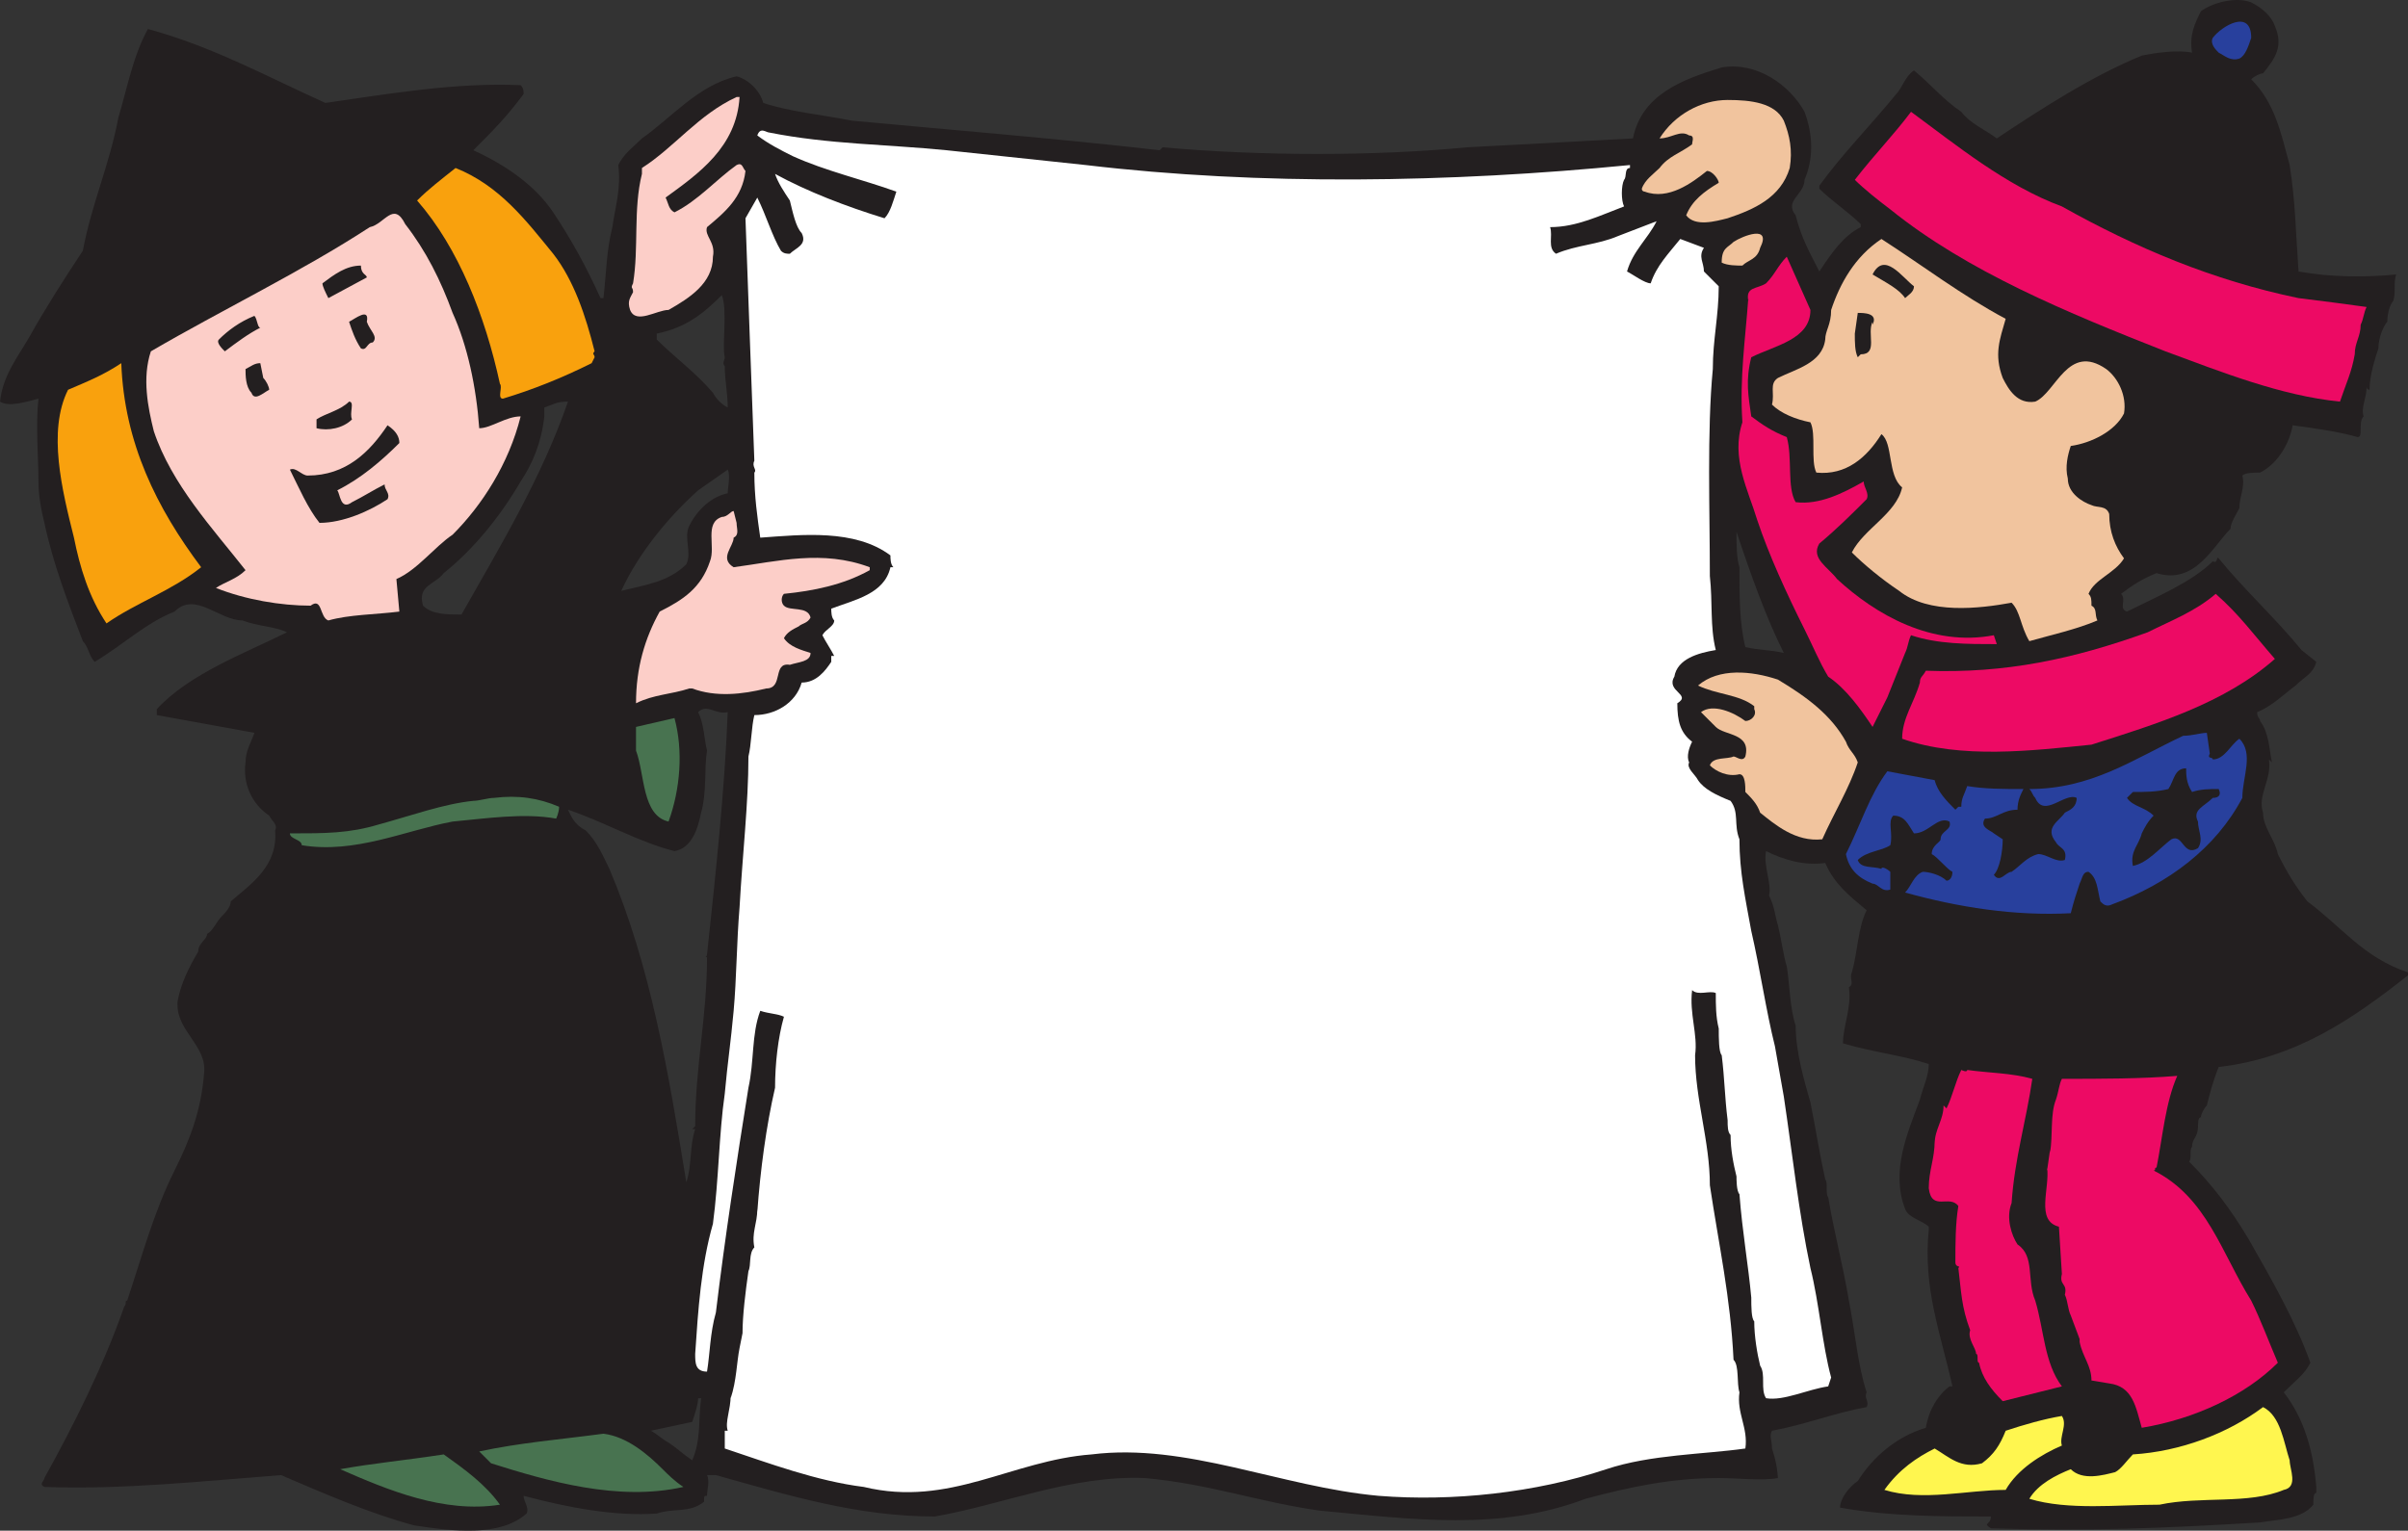
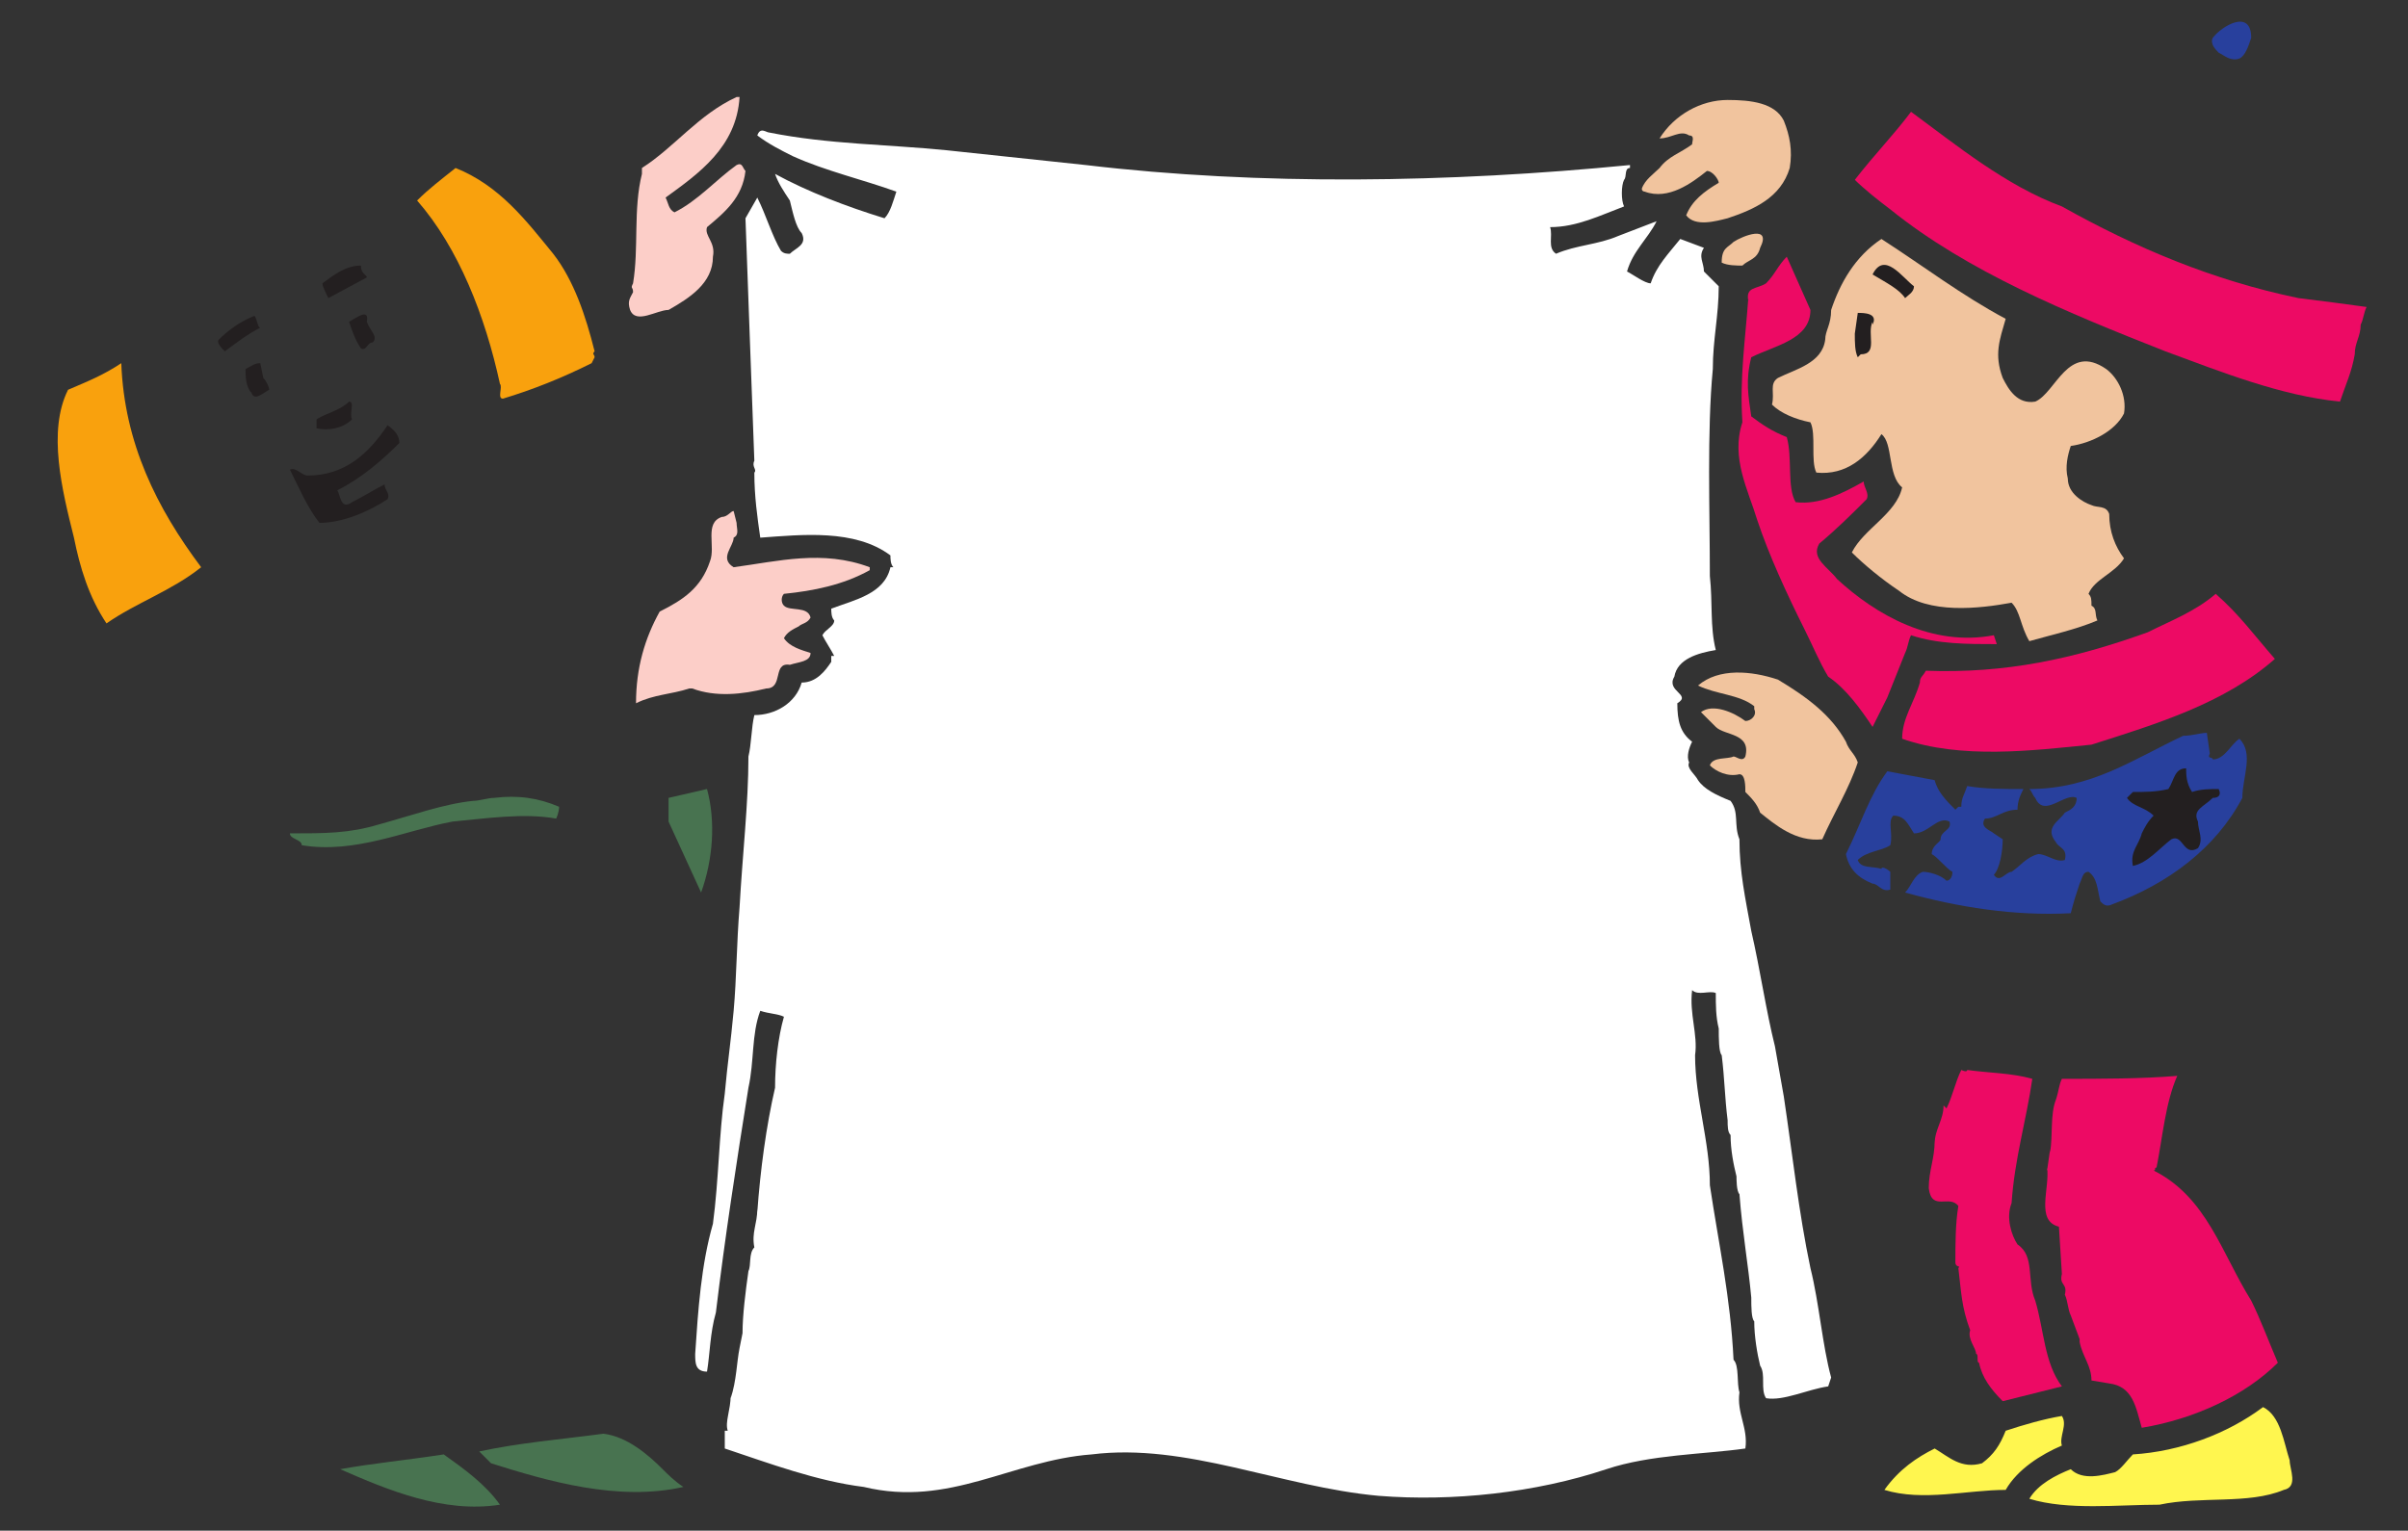
<svg xmlns="http://www.w3.org/2000/svg" width="610.5" height="388.195">
  <rect width="100%" height="100%" fill="#333333" stroke="none" />
-   <path fill="#231f20" fill-rule="evenodd" d="M576.75 6.604c2.25 5.25 0 8.25-3 12-.75 0-2.25.75-3 1.5 6 6 7.5 13.5 9.75 21.75 1.5 9.75 1.5 16.5 2.25 27 8.25 1.5 17.25 1.5 24.75.75-.75 2.25 0 4.5-.75 6.75-.75.75-1.5 3-1.5 5.25-.75.75-2.25 3.75-2.25 6.75-.75 2.25-2.25 6.75-2.25 10.5 0 0-.75 0-.75-.75 0 3-1.5 5.25-.75 7.5-1.5 1.5 0 5.25-1.5 5.25-5.25-1.5-11.25-2.25-16.5-3-.75 4.5-3.75 9.75-8.25 12-1.5 0-3.75 0-4.5.75.75 3-.75 5.25-.75 8.25-.75 1.5-2.25 3.75-2.25 5.25-4.5 4.5-9 14.25-18.75 11.25-3.75 1.5-6 3-9 5.25 1.5 1.5-.75 3.75 1.5 4.5 7.5-3.75 16.5-7.5 21.75-12.75 1.5.75.75-1.5 1.5-.75 6.75 8.25 14.25 15 21 23.25l3.75 3c-.75 3-3 3.75-5.25 6-3 2.25-6 5.25-9.75 6.75 0 1.5.75 1.5.75 2.25 2.25 3 2.25 6.75 3 10.5l-.75-.75c.75 5.25-3 9-1.5 13.5 0 3.75 3 6.75 3.75 10.5 2.25 4.5 4.5 8.25 7.5 12 9 6.75 14.25 14.25 25.5 18v.75c-14.25 11.25-28.5 21-48 23.25-1.5 3.75-2.25 6.75-3 9.75-.75.75-1.5 2.25-1.5 3-.75 0-.75 1.5-.75 3v-.75c0 3-1.5 3-1.5 5.25-.75.75 0 3-.75 3.75 6 6 10.5 12 15 19.5 6 10.5 12 21 15.75 31.5-1.5 3-3.75 4.5-6.75 7.5 5.25 6.75 7.5 15 8.25 24v1.5c-.75 0-.75 1.5-.75 3-3 3.75-9 3.75-13.5 4.5-24.75 1.5-43.5 2.25-68.25 1.5-2.25-1.5 0-.75 0-3-12.75 0-25.5 0-38.25-2.25 0-2.25 2.25-5.25 4.5-6.75 3.75-6 9.75-11.25 17.25-13.5.75-4.5 3-8.25 6-10.5h.75c-3-13.5-7.5-24.75-6-39.75v-.75c-1.5-1.5-5.25-2.25-6-4.5-3.75-9.75.75-19.5 3.75-27.75.75-3 2.25-6 2.25-9-6.75-2.25-14.25-3-21.75-5.25 0-4.5 2.25-9 1.5-14.25 1.5-.75 0-2.25.75-3.75 1.5-5.25 1.5-11.25 3.75-15.75-4.5-3.75-8.25-6.75-10.5-12-5.25.75-10.5-.75-15-3-.75 3.75 1.5 8.25.75 11.25 1.5 3 1.5 5.25 2.25 7.5.75 3 1.5 8.25 2.25 10.5.75 4.5.75 10.5 2.25 15 0 6.75 2.25 14.25 3.75 19.5 1.5 7.5 2.25 12.75 3.75 19.5.75.75 0 3.75.75 4.5 1.5 9 3.75 17.25 5.25 26.25 1.5 7.5 2.25 16.5 4.5 23.25-.75 1.5.75 2.25 0 3.75-8.25 1.5-15.75 4.5-24 6-.75 1.5 0 2.25 0 4.5.75 2.25 1.5 5.25 1.5 8.25v-.75c-3.75.75-10.5 0-15 0-12 0-22.5 2.25-33.75 5.25-21.75 8.25-43.5 5.25-67.5 3-15.75-2.25-27.75-6.75-44.25-8.25-18.75-.75-36 6.75-53.25 9.75-19.5 0-36.75-5.25-55.5-10.5h-2.25c.75 1.5 0 3.75 0 5.25-.75 0-.75 0-.75 1.5-3.75 3-7.5 1.5-12 3-10.5.75-22.5-1.5-33.75-4.5 0 1.5 1.5 3 .75 4.5-6.75 6-18.75 4.5-28.5 3-11.25-3-23.25-8.25-33.75-12.75-19.5 1.5-40.5 3.75-60 3-1.5-.75 0-1.5 0-2.25 7.5-13.5 15-28.5 20.25-43.5.75-.75 0-1.5.75-1.5 3.75-11.25 6.75-22.5 12-33 3.75-7.5 6.75-15 7.5-24.75.75-6.75-6.75-10.5-6.75-17.25v-.75c.75-4.5 3-9 5.25-12.75 0-2.25 2.25-3 2.25-4.5 1.5-.75 2.25-3 3.75-4.5.75-.75 2.25-2.25 2.25-3.75 5.25-4.5 12-9 11.25-18 .75-1.5-.75-2.25-1.5-3.75-4.5-3-6.75-8.25-6-13.5 0-3 1.5-5.25 2.25-7.5l-24.75-4.5v-1.5c8.25-9 22.5-14.25 33-19.5-3-1.5-7.5-1.5-11.25-3-6 0-12-7.5-17.25-2.25-7.5 3-12.75 8.25-20.25 12.75-1.5-1.5-1.5-3.75-3-5.25-3.75-9.75-7.5-19.5-9.75-30-.75-3-1.5-6.75-1.5-10.5 0-6-.75-14.25 0-21-3 .75-7.5 2.25-9.75.75.75-6.75 4.5-11.25 7.5-16.5 3.75-6.75 9-15 13.5-21.75 2.25-12 6.75-21.75 9-33.75 2.25-7.5 3.75-15.75 7.5-22.5 16.5 4.5 30 12 45 18.75 15.75-2.25 33-5.25 49.5-4.5.75.75.75 1.5.75 2.25-4.5 6-7.5 9-12.75 14.25 8.25 3.75 15.75 9 20.25 15.75s8.25 13.5 12 21.75h.75c.75-6.75.75-12 2.25-18 .75-5.25 2.25-9.75 1.5-15.75 1.5-3 3.75-4.5 6-6.75 7.5-5.25 14.25-13.5 24-15.75 3 .75 6 3.75 6.75 6.75 6.75 2.25 15 3 22.5 4.5 24 2.25 51.75 4.5 78 7.5l.75-.75c24.75 2.25 54 2.25 77.25 0 14.25-.75 28.5-1.5 42-2.25 2.25-11.25 12.75-15 22.5-18 9-1.5 17.25 4.5 21 11.25 2.25 6 2.25 12 0 17.25 0 3.75-5.25 5.25-2.25 9 1.5 6 3.75 9.75 6 14.25 3-4.5 6-9 10.5-11.25v-.75c-3-3-7.5-6-10.5-9v-.75c6-8.25 12.75-15 19.5-23.25 1.5-1.5 2.25-4.5 4.5-6 4.5 3.75 7.5 7.5 12 10.5 2.25 3 6 4.5 9 6.75 11.25-7.5 24-15.75 36.75-21 3.75-.75 9-1.5 12.75-.75-.75-4.5.75-7.5 2.25-10.5 3-2.25 9-3.75 12.75-2.25 3 1.5 5.25 3.75 6 6m-410.25 78v1.5c4.5 4.5 9.75 8.25 14.25 13.5.75 1.5 2.25 3 3.75 3.75 0-3.75-.75-6.75-.75-10.5-.75-.75 0-1.5 0-2.25-.75-3 .75-12-.75-15.75-4.5 4.5-9 8.25-16.5 9.75m-28.5 18.75v2.25c-.75 6.75-3 12-6 16.5-5.25 9-12 17.25-19.5 23.25-2.25 3-6.75 3-5.25 8.25 2.25 2.25 6 2.25 9.75 2.25 9.75-17.25 20.25-34.5 27-54-3 0-3.75.75-6 1.5m46.5 15.75-7.5 5.25c-7.5 6.75-15 15.75-19.5 25.5 6-1.5 12-2.25 16.5-6.75 1.5-3-.75-6.75.75-9.75 2.25-4.5 6-7.5 9.75-8.25 0-1.5.75-4.5 0-6m255.75 15.75c0 3 0 6.75.75 9 0 7.5 0 14.25 1.5 20.25 3 .75 6.75.75 9.75 1.5-4.5-9-8.25-19.5-12-30.75m-261 107.25c2.25-21 4.5-42 5.25-61.5-3 .75-5.25-2.25-7.5 0 1.5 3 1.5 6.75 2.25 9.75-.75 4.5 0 10.5-1.5 15.75-.75 3.75-2.25 9-6.75 9.75-9-2.25-18-7.5-27-10.5.75 1.5 1.5 3.75 4.5 5.25 3 3 4.5 6.75 6 9.75 10.5 24.75 15 51.75 19.5 79.5 1.5-4.5.75-9 2.25-13.5h-.75l.75-.75c0-15 3-27.75 3-42.75-.75-.75 0 0 0-.75m-2.25 112.5c0 1.5-.75 3.75-1.5 6l-10.5 2.25c1.5.75 3 2.25 4.5 3 2.25 1.5 3.75 3 6 4.5 2.25-5.25 1.5-9.75 2.25-15.75H177" />
  <path fill="#28409d" fill-rule="evenodd" d="M570.75 9.604c-.75 2.25-1.5 4.5-3 5.25-2.25.75-3.75-.75-5.25-1.5-.75-.75-2.25-2.25-1.5-3.75 2.25-3 9.75-7.5 9.75 0" />
  <path fill="#fccec8" fill-rule="evenodd" d="M187.5 24.604c-.75 12.75-10.5 19.5-18.75 25.5.75 1.5.75 3 2.25 3.75 6-3 10.5-8.25 15.75-12 1.5-.75 1.5.75 2.25 1.5-.75 6.75-5.25 10.5-9.75 14.25-.75 2.25 2.25 3.75 1.5 7.5 0 6.75-6 10.5-11.25 13.5-3 0-8.25 3.75-9.75 0-.75-2.25 0-3 .75-4.5 0-1.5-.75-.75 0-2.25 1.5-9 0-18.75 2.25-27.75v-1.5c8.25-5.25 14.25-13.5 24-18h.75" />
  <path fill="#f1c49e" fill-rule="evenodd" d="M452.25 30.604c1.5 3.75 2.25 7.5 1.5 12-2.25 7.5-9 10.5-15.75 12.75-3 .75-8.25 2.25-10.5-.75 1.5-3.75 4.5-6 8.25-8.25 0-.75-1.5-3-3-3-3.75 3-9.75 7.5-15.75 5.25 0 0-.75 0-.75-.75.75-2.25 3-3.75 4.5-5.25 2.25-3 5.25-3.75 8.25-6 0-.75.75-2.25-.75-2.25-2.25-1.5-4.5.75-7.5.75 3.75-6 10.5-9.75 17.25-9.75 6 0 12 .75 14.25 5.25" />
  <path fill="#ed0a64" fill-rule="evenodd" d="M522.75 52.354c18.75 10.5 38.25 18.75 60 23.25 6 .75 12 1.5 17.25 2.25-.75 1.5-.75 3-1.5 4.5 0 3-1.5 4.5-1.5 7.5-.75 4.5-2.25 7.5-3.75 12-15-1.5-30-7.5-44.25-12.75-24.75-9.75-50.25-20.25-69.75-36-3-2.25-6.75-5.25-9-7.5 5.25-6.75 9.75-11.25 14.25-17.25 11.25 8.25 24 18.75 38.25 24" />
  <path fill="#fff" fill-rule="evenodd" d="M275.25 41.854c44.25 5.25 92.25 4.5 138 0v.75c-1.5 0-.75 2.25-1.5 3-.75 1.5-.75 5.25 0 6.75-6 2.25-12 5.25-18.75 5.25.75 2.25-.75 5.25 1.5 6.75 5.25-2.25 10.5-2.25 15.75-4.5l9.75-3.75c-2.25 4.5-6 7.5-7.5 12.75 1.5.75 4.5 3 6 3 1.5-4.5 4.5-7.5 7.5-11.25l6 2.25c-1.5 2.25 0 3.75 0 6l3.75 3.75c0 7.5-1.5 13.5-1.5 21-1.5 15.75-.75 36-.75 52.5.75 6.75 0 12.75 1.5 18.75-4.5.75-9.75 2.25-10.5 6.75-2.25 3.75 4.5 4.5.75 6.75 0 4.5.75 7.5 3.75 9.75-.75 1.5-1.5 3.75-.75 5.25-.75 1.5 1.5 3 2.25 4.5 1.5 2.25 4.5 3.75 8.25 5.25 2.25 3 .75 6 2.25 9.75 0 8.25 1.5 15 3 23.25 2.25 9.75 3.75 20.25 6 29.25.75 4.5 1.5 8.25 2.25 12.75 2.25 15 3.75 29.25 6.75 43.5 2.25 9 3 19.5 5.25 27.75l-.75 2.25c-5.25.75-11.25 3.75-15.75 3-1.5-2.25 0-6-1.5-8.25-.75-3-1.5-7.5-1.5-11.25-.75-.75-.75-3.75-.75-6-.75-8.25-2.25-16.5-3-26.25-.75-.75-.75-3.75-.75-4.5-.75-3-1.5-6.75-1.5-10.5-.75-.75-.75-2.25-.75-3.75-.75-6-.75-10.5-1.5-16.5-.75-.75-.75-4.5-.75-6.75-.75-3-.75-6-.75-9-1.5-.75-4.5.75-6-.75-.75 6 1.5 11.25.75 16.5 0 11.25 3.75 21.75 3.75 33 2.25 15 5.25 28.5 6 44.25 1.5 1.5.75 6 1.5 8.25-.75 5.25 2.25 9 1.5 14.25-10.5 1.5-24 1.5-35.25 5.25-18 6-39 8.25-57.75 6.75-24.75-2.25-48.75-13.5-72.75-10.5-20.25 1.5-36 13.5-57.75 8.25-12-1.5-24-6-35.25-9.75v-4.5h.75c-.75-2.25.75-5.25.75-9v.75c1.5-4.5 1.5-9 2.25-12.75l.75-3.75c0-4.5.75-10.5 1.5-15.75.75-1.5 0-4.5 1.5-6-.75-3.75.75-6 .75-9.75v.75c.75-10.5 2.25-21.75 4.5-31.5 0-6 .75-12.75 2.25-18-1.5-.75-3.75-.75-6-1.5-2.25 6-1.5 12.75-3 19.5-3 18.75-6 38.25-8.25 57-1.5 5.25-1.5 10.5-2.25 15-3 0-3-2.25-3-4.5.75-11.25 1.5-22.5 4.5-33 1.5-11.25 1.5-22.5 3-33 .75-8.25 1.5-12.75 2.25-21s.75-17.25 1.5-26.25c.75-13.5 2.25-26.25 2.25-38.25.75-3 .75-7.5 1.5-10.5 5.25 0 10.5-3 12-8.25 3.75 0 6-3 7.5-5.25v-1.5h.75c-.75-1.5-2.25-3.75-3-5.25.75-1.5 3-2.25 3-3.75-.75-.75-.75-2.25-.75-3 6-2.25 13.5-3.75 15-10.5h.75c-.75-.75-.75-2.25-.75-3-9-6.75-22.5-5.25-33-4.5-.75-5.25-1.5-10.5-1.5-16.5.75-.75-.75-1.5 0-3-.75-19.5-1.5-41.25-2.25-61.5l3-5.25c2.25 4.5 3.75 9.75 6 13.5.75.75 1.5.75 2.25.75 1.5-1.5 4.5-2.25 3-5.25-1.5-1.5-2.25-5.25-3-8.25-1.5-2.25-3-4.5-3.75-6.75 8.25 4.5 18 8.25 27.75 11.25 1.5-1.5 2.25-4.5 3-6.75-8.25-3-18-5.25-26.25-9-3-1.5-6-3-9-5.25.75-2.25 2.25-.75 3-.75 15 3 30 3 45 4.5l35.25 3.75" />
  <path fill="#f9a10d" fill-rule="evenodd" d="M140.25 64.354c5.25 6.75 8.25 15.75 10.5 24.75-.75.75 0 .75 0 1.5l-.75 1.5c-7.5 3.75-15 6.75-22.5 9-1.5 0 0-3-.75-3.75-3.75-17.25-10.5-34.5-21-46.5 3-3 6-5.25 9.75-8.25 11.25 4.5 18 13.5 24.75 21.75" />
-   <path fill="#fccec8" fill-rule="evenodd" d="M114.75 79.354c3.75 8.25 6 18.75 6.75 29.25 3 0 6.75-3 10.5-3-3 12-9.75 22.5-17.25 30-4.5 3-9 9-14.25 11.25l.75 8.25c-6 .75-12.75.75-18 2.25-2.25-.75-1.5-6-4.5-3.75-7.5 0-16.5-1.5-24-4.5 2.25-1.5 5.25-2.25 7.5-4.5-8.25-10.5-18.75-21.75-23.25-35.25-1.5-6-3-13.5-.75-20.25 18-10.5 38.25-20.25 55.5-31.5 3.75-.75 6-6.75 9-.75 5.25 6.75 9 14.25 12 22.5" />
  <path fill="#f1c49e" fill-rule="evenodd" d="M446.25 62.854c-.75 3-3 3-4.5 4.5-1.5 0-3.75 0-5.25-.75 0-3.75 1.5-3.75 3-5.25 2.25-1.5 9.75-4.5 6.75 1.5m62.25 18c-1.5 5.25-3 9-.75 15 1.5 3 3.75 6.75 8.25 6 5.25-2.25 8.25-15 18-8.25 3 2.25 5.25 6.75 4.5 11.25-2.25 4.5-8.25 7.5-13.5 8.25-.75 2.25-1.5 5.25-.75 8.25 0 3.75 3.75 6 6 6.75 1.5.75 3.75 0 4.5 2.25 0 4.5 1.5 8.25 3.75 11.25-2.25 3.75-7.5 5.25-9 9 .75.75.75 1.5.75 3 1.5.75.75 2.25 1.5 3.75-5.25 2.25-12 3.75-17.25 5.25-2.25-3.75-2.25-7.5-4.5-9.75-8.25 1.5-21 3-28.5-3-4.5-3-9-6.75-12-9.75 3-6 11.25-9.75 12.75-16.5-3.75-3-2.25-11.25-5.25-13.5-3.75 6-9 10.5-16.5 9.75-1.5-3 0-9.75-1.5-12.75-3.75-.75-7.5-2.25-9.75-4.5.75-3-.75-5.25 1.5-6.75 4.5-2.25 11.25-3.75 12-9.75 0-2.25 1.5-3.75 1.5-7.5 2.25-6.75 6-13.5 12.75-18 10.5 6.75 20.25 14.25 31.5 20.25" />
  <path fill="#ed0a64" fill-rule="evenodd" d="M459 78.604c0 7.5-9 9-15 12-1.5 6-.75 9.75 0 15 3 2.25 5.25 3.75 9 5.25 1.5 5.25 0 12.75 2.25 16.5 6 .75 12-2.25 17.25-5.25 0 1.5 1.5 3 .75 4.5-3.75 3.75-7.5 7.5-12 11.25-2.25 3.75 2.25 6 4.5 9 9.75 9 24 17.25 39.75 14.25l.75 2.25c-7.5 0-15 0-21.75-2.25-.75 1.5-.75 3-1.5 4.5l-4.5 11.25-3.75 7.5c-3-4.5-6.75-9.75-11.25-12.75-2.25-3.75-3.75-7.5-6-12-4.5-9-9-18.75-12-27.75-2.25-7.5-6.75-15.75-3.75-24.75-.75-11.25.75-21 1.5-31.5v.75c-.75-3.75 2.25-3 4.5-4.5 2.25-2.25 3-4.5 5.25-6.75l6 13.5" />
  <path fill="#231f20" fill-rule="evenodd" d="M485.25 72.604c0 1.5-1.5 2.25-2.25 3-1.5-2.25-4.5-3.75-8.25-6 3-6 7.5.75 10.5 3M93 70.354l-9.75 5.25c-.75-1.5-1.5-3-1.5-3.75 3-2.25 6-4.5 9.75-4.5 0 2.25 1.5 2.25 1.5 3m381.75 12v-.75c-1.5 3 1.5 8.25-3 8.25l-.75.75c-.75-1.5-.75-3.75-.75-6l.75-5.25c1.5 0 5.25 0 3.75 3M93 81.604c.75 2.25 3 3.75 1.5 5.25-1.5 0-1.5 2.25-3 1.5-1.5-2.25-2.25-4.5-3-6.75 1.5-.75 5.25-3.75 4.5 0m-27 1.5c-3 1.5-6 3.75-9 6-.75-.75-2.25-2.25-1.5-3 2.25-2.25 5.25-4.5 9-6 .75.75.75 3 1.5 3m.75 12.75c.75.75 1.5 2.25 1.5 3-1.5.75-3.75 3-4.5.75-1.5-1.5-1.5-4.5-1.5-6 1.5-.75 2.25-1.5 3.75-1.5l.75 3.75" />
  <path fill="#f9a10d" fill-rule="evenodd" d="M51 143.854c-7.5 6-16.5 9-24 14.25-4.5-6.75-6.75-14.25-8.25-21.75-3-12-6.75-27-1.5-37.5 5.25-2.25 9-3.75 13.5-6.75.75 20.25 9 36.75 20.25 51.75" />
  <path fill="#231f20" fill-rule="evenodd" d="M89.25 106.354c-2.25 2.25-6 3-9 2.25v-2.25c2.25-1.5 6-2.25 8.25-4.5 1.5 0 0 3 .75 4.5m12 6c-4.5 4.5-9.75 9-15.75 12 .75.75.75 5.25 3.75 3 3-1.5 5.25-3 8.25-4.5 0 1.5 1.5 2.25.75 3.75-4.5 3-11.25 6-17.25 6-3-3.75-5.25-9-7.5-13.5 1.5-.75 3 1.5 4.5 1.5 9.75 0 15.75-6 20.25-12.75 2.25 1.5 3 3 3 4.5" />
  <path fill="#fccec8" fill-rule="evenodd" d="M186.75 132.604c0 1.5.75 3-.75 3.75 0 2.25-3.75 5.25 0 7.5 11.25-1.5 22.5-4.5 34.5 0v.75c-6.75 3.75-14.25 5.25-21.75 6-.75.75-.75 2.25 0 3 1.5 1.5 6 0 6.75 3-.75 1.5-2.25 1.5-3 2.25-1.5.75-3 1.5-3.75 3 1.5 2.25 4.5 3 6.75 3.75 0 2.25-3 2.25-5.25 3-4.5-.75-1.5 6-6 6-6 1.5-12.75 2.25-18.75 0h-.75c-4.5 1.5-9 1.5-13.5 3.75 0-9 2.25-16.5 6-23.25 6-3 10.5-6 12.75-12.75 1.5-3.75-1.5-9.75 3-11.25 1.5 0 2.25-1.5 3-1.5l.75 3" />
  <path fill="#ed0a64" fill-rule="evenodd" d="M576.75 167.104c-12.75 11.25-30 16.5-46.5 21.75-15 1.5-33 3.75-48-1.5 0-5.25 3-9 4.5-14.25 0-1.5.75-1.5 1.5-3 20.25.75 37.5-3 56.25-9.75 6-3 12-5.25 17.25-9.75 6 5.25 9.75 10.5 15 16.5" />
  <path fill="#f1c49e" fill-rule="evenodd" d="M468 188.104c.75 2.25 2.25 3 3 5.25-2.25 6.75-6 12.75-9 19.5-6.75.75-12-3.75-15.75-6.75-.75-2.25-2.25-3.75-3.75-5.25 0-1.5 0-4.5-1.5-4.5-3 .75-6-.75-7.5-2.25.75-2.25 4.5-1.5 6-2.25.75 0 2.25 1.5 3 0 1.5-6-5.25-5.25-7.5-7.5l-3.75-3.75c3-2.25 8.25 0 11.25 2.25 1.5 0 3-1.5 2.25-3v-.75c-3.75-3-9.75-3-14.25-5.25 5.25-4.5 13.5-3.75 20.25-1.5 7.5 4.5 13.5 9 17.25 15.75" />
-   <path fill="#487350" fill-rule="evenodd" d="M125.25 202.354c-1.5 0-3.75.75-5.25.75-7.5.75-15.75 3.75-24 6-7.5 2.25-13.5 2.25-22.5 2.25 0 1.5 3 1.5 3 3 13.5 2.25 26.25-3.75 38.25-6 8.25-.75 18-2.25 26.25-.75 0 0 .75-1.5.75-3-5.25-2.25-10.5-3-16.5-2.25m44.25 6c-6.75-1.5-6-12-8.25-18v-6l9.75-2.25c2.25 8.25 1.5 18-1.5 26.25" />
+   <path fill="#487350" fill-rule="evenodd" d="M125.25 202.354c-1.5 0-3.75.75-5.25.75-7.5.75-15.75 3.75-24 6-7.5 2.25-13.5 2.25-22.5 2.25 0 1.5 3 1.5 3 3 13.5 2.25 26.25-3.75 38.25-6 8.25-.75 18-2.25 26.25-.75 0 0 .75-1.5.75-3-5.25-2.25-10.5-3-16.5-2.25m44.25 6v-6l9.75-2.25c2.25 8.25 1.5 18-1.5 26.25" />
  <path fill="#28409d" fill-rule="evenodd" d="M560.25 191.104c-.75 1.5.75.75.75 1.5 3 0 4.5-3.75 6.75-5.25 3.75 3.75.75 9.75.75 15-6.75 12.75-18.75 21.75-33 27-1.5.75-2.25 0-3-.75-.75-3-.75-6-3-7.5-1.5 0-1.5 1.5-2.25 3-.75 2.25-1.5 4.5-2.25 7.5-14.25.75-28.5-1.5-42-5.25 1.5-1.5 2.25-4.5 4.5-5.25 1.5 0 4.5.75 6 2.25.75 0 1.5-.75 1.5-2.25-1.5-.75-3.75-3.75-5.25-4.5 0-2.25 2.25-3 2.25-3.75 0-2.25 3-2.25 2.25-4.5-3-1.5-5.25 3-9 3-1.5-2.25-2.25-4.5-5.25-4.5-1.5 1.5 0 4.5-.75 7.5-2.25 1.5-6 1.5-8.25 3.75.75 2.25 3.75 1.5 6 2.25 0-.75 1.5 0 2.25.75v4.5c-2.25.75-3-1.5-4.5-1.5-3.75-1.5-6-3.75-6.75-7.5 3.75-7.5 6-15 10.5-21l12 2.25c.75 3 3 5.25 5.25 7.5l.75-.75h.75c0-2.25.75-3 1.5-5.25 4.5.75 9 .75 14.25.75-.75 1.5-1.5 3-1.5 5.25-3.75 0-5.25 2.25-8.25 2.25-1.5 2.25 1.5 3 2.25 3.75l2.25 1.5c0 3-.75 7.5-2.25 9 1.5 2.25 3-.75 4.5-.75 2.25-1.5 3.75-3.75 6.75-4.5 2.25 0 4.5 2.25 6.75 1.5.75-3-1.5-3-2.25-4.5-3-3.75.75-5.25 2.25-7.5 1.5-.75 3-1.5 3-3.75-3-1.5-8.25 5.25-10.5 0-.75-.75-.75-1.5-1.5-2.25 15.75 0 26.25-7.5 39-13.5 2.25 0 4.5-.75 6-.75l.75 5.25" />
  <path fill="#231f20" fill-rule="evenodd" d="M554.25 194.854c0 1.5 0 3.75 1.5 6 2.25-.75 4.5-.75 6.75-.75.75 1.5 0 2.25-1.5 2.25-2.25 2.25-5.25 3-3.75 6 0 2.25 1.5 4.5 0 6.75-3.75 2.25-3.75-3.75-6.75-2.25-3 2.25-6 6-9.75 6.75-.75-3.75 1.5-5.25 2.25-8.25.75-1.5 1.5-3 3-4.5-2.25-2.25-5.25-2.25-6.75-4.5l1.5-1.5c3 0 6 0 9-.75 1.5-2.25 1.5-5.25 4.5-5.25" />
  <path fill="#ed0a64" fill-rule="evenodd" d="M515.25 273.604c-1.5 10.5-4.5 20.25-5.25 31.5-1.5 3.75 0 8.25 1.5 10.5 4.5 3 2.25 9 4.5 14.25 2.25 7.5 2.25 15.75 6.75 21.75l-15 3.75c-3-3-5.25-6-6-9.75-.75 0 0-2.25-.75-2.25 0-1.5-2.25-3.75-1.5-6-2.25-6-2.25-9.75-3-15.75.75-.75-.75 0-.75-1.5 0-4.5 0-9.75.75-14.25-2.25-3-6.75 1.5-7.5-4.5 0-4.5 1.5-7.5 1.5-12v.75c0-3.75 2.25-6 2.25-9.75l.75.75c1.5-3 2.25-6.75 3.75-9.75 0 0 1.5.75 1.5 0 5.25.75 11.25.75 16.5 2.25" />
  <path fill="#ed0a64" fill-rule="evenodd" d="M552 272.854c-3 6.75-3.75 15.75-5.25 23.25-.75 0 0 .75-.75.75 13.5 6.75 17.25 21 24.75 33 2.25 4.5 4.5 10.5 6.75 15.75-8.25 8.25-21 14.25-34.5 16.5-1.5-5.25-2.25-10.5-8.25-11.25l-4.5-.75c0-3.75-2.25-6-3-9.75v-.75l-2.25-6c-.75-1.5-.75-3.75-1.5-5.25.75-3-1.5-2.25-.75-5.25l-.75-12c-6-1.5-2.25-9.75-3-15v.75l.75-5.25v.75c.75-4.5 0-9.75 1.5-13.5.75-2.25.75-3.75 1.5-5.25 9.75 0 20.25 0 29.25-.75" />
  <path fill="#fff64f" fill-rule="evenodd" d="M580.5 370.354c0 2.25 2.25 6.75-1.5 7.5-9 3.75-21 1.5-31.5 3.75-10.5 0-23.25 1.5-33-1.5 2.25-3.75 6.75-6 10.5-7.5 3 3 8.25 1.5 11.25.75 1.5-.75 3-3 4.5-4.5 12-.75 24-5.25 33-12 4.5 2.25 5.25 9 6.75 13.5m-57.75-3.75c-5.25 2.25-11.25 6-14.25 11.25-9.75 0-21 3-30.75 0 3.75-5.25 8.25-8.25 12.75-10.5 3.75 2.25 6.75 5.25 12 3.75 3-2.25 4.5-4.5 6-8.25 4.5-1.5 9.75-3 14.25-3.75 1.5 2.25-.75 5.25 0 7.5" />
  <path fill="#487350" fill-rule="evenodd" d="M168 372.604c1.5 1.5 3 3 5.25 4.5-16.5 3.75-34.5-1.5-48.75-6l-3-3c10.5-2.25 20.25-3 31.5-4.5 6 .75 11.25 5.25 15 9m-41.25 9c-14.25 2.25-28.5-3.75-40.5-9 8.25-1.5 16.5-2.25 26.25-3.75 5.25 3.75 10.5 7.5 14.25 12.75" />
</svg>